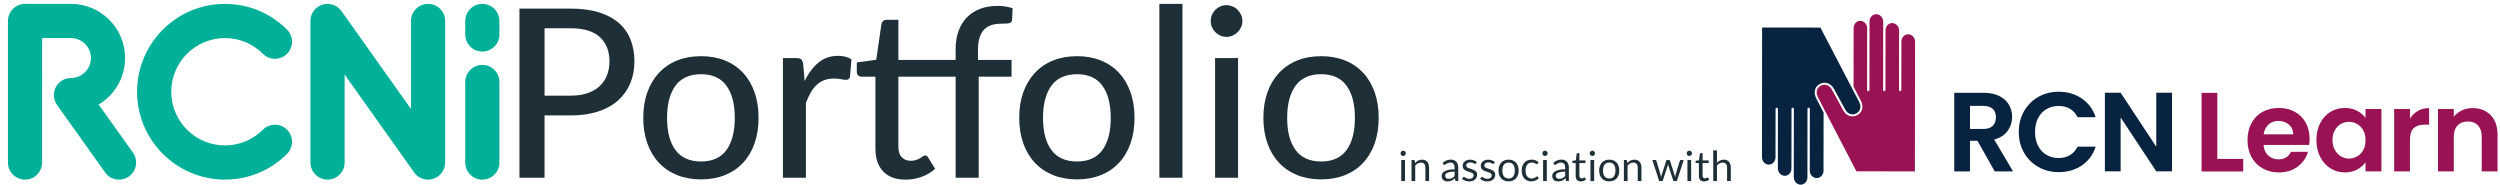
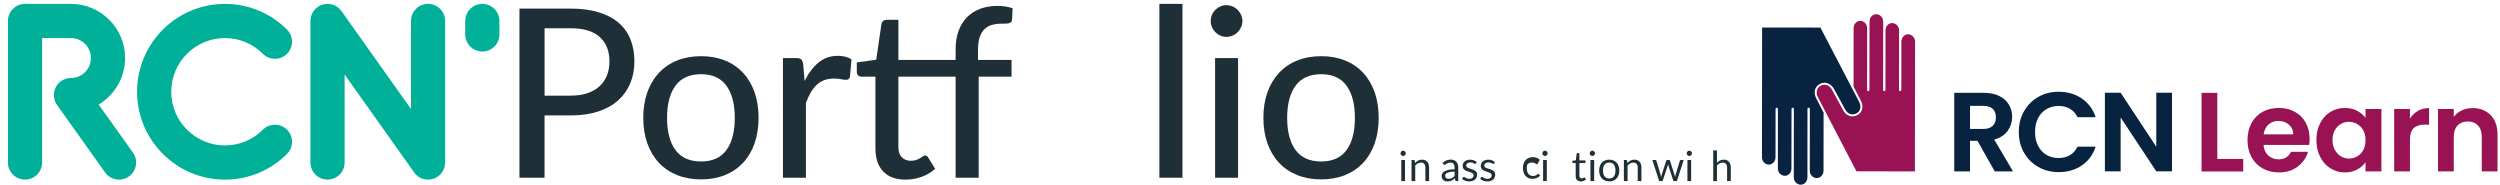
<svg xmlns="http://www.w3.org/2000/svg" version="1.1" id="Layer_1" x="0px" y="0px" viewBox="0 0 300 22.162" style="enable-background:new 0 0 300 22.162;" xml:space="preserve">
  <style type="text/css">
	.st0{fill:#1E2F37;}
	.st1{fill:#082340;}
	.st2{fill:#991354;}
	.st3{fill:#00B098;}
</style>
  <g>
    <path class="st0" d="M168.698,18.402c0,0.043-0.009,0.084-0.026,0.121c-0.018,0.037-0.041,0.071-0.07,0.1   c-0.029,0.029-0.063,0.052-0.101,0.069c-0.039,0.016-0.079,0.025-0.123,0.025c-0.043,0-0.084-0.008-0.121-0.025   s-0.071-0.04-0.1-0.069s-0.052-0.063-0.069-0.1c-0.016-0.037-0.025-0.078-0.025-0.121s0.008-0.085,0.025-0.124   c0.017-0.039,0.04-0.074,0.069-0.103c0.029-0.029,0.063-0.052,0.1-0.069c0.037-0.016,0.078-0.025,0.121-0.025   c0.044,0,0.084,0.008,0.123,0.025c0.038,0.017,0.072,0.04,0.101,0.069c0.029,0.029,0.053,0.063,0.07,0.103   C168.689,18.317,168.698,18.359,168.698,18.402z M168.598,19.197v2.533h-0.445v-2.533   C168.153,19.197,168.598,19.197,168.598,19.197z" />
    <path class="st0" d="M169.383,21.73v-2.533h0.265c0.063,0,0.103,0.03,0.12,0.093l0.035,0.275c0.11-0.122,0.233-0.22,0.369-0.295   s0.293-0.112,0.471-0.112c0.138,0,0.26,0.023,0.366,0.068s0.194,0.111,0.265,0.195s0.125,0.186,0.162,0.304   c0.037,0.119,0.055,0.25,0.055,0.393v1.613h-0.446v-1.613c0-0.192-0.044-0.34-0.131-0.447c-0.087-0.106-0.221-0.158-0.401-0.158   c-0.132,0-0.255,0.032-0.369,0.095c-0.115,0.063-0.22,0.149-0.317,0.257v1.866L169.383,21.73L169.383,21.73z" />
    <path class="st0" d="M174.99,21.73h-0.198c-0.043,0-0.078-0.006-0.105-0.02c-0.027-0.013-0.044-0.041-0.052-0.085l-0.05-0.235   c-0.067,0.06-0.132,0.114-0.195,0.162s-0.13,0.087-0.2,0.12c-0.07,0.033-0.144,0.057-0.224,0.074   c-0.079,0.016-0.167,0.025-0.264,0.025c-0.099,0-0.191-0.014-0.276-0.041c-0.086-0.028-0.161-0.069-0.224-0.124   s-0.114-0.125-0.151-0.21c-0.037-0.084-0.056-0.184-0.056-0.3c0-0.1,0.027-0.197,0.082-0.29c0.055-0.093,0.144-0.176,0.266-0.247   c0.123-0.072,0.283-0.131,0.482-0.177c0.198-0.046,0.441-0.069,0.728-0.069v-0.199c0-0.198-0.042-0.348-0.126-0.449   s-0.208-0.152-0.374-0.152c-0.108,0-0.2,0.014-0.274,0.041s-0.138,0.058-0.193,0.093c-0.054,0.034-0.101,0.065-0.14,0.093   c-0.039,0.027-0.078,0.041-0.116,0.041c-0.03,0-0.056-0.008-0.079-0.023c-0.022-0.016-0.04-0.035-0.053-0.059l-0.08-0.143   c0.14-0.135,0.291-0.236,0.453-0.302c0.162-0.067,0.341-0.1,0.537-0.1c0.142,0,0.267,0.023,0.378,0.07   c0.11,0.047,0.202,0.112,0.278,0.195c0.075,0.084,0.132,0.184,0.17,0.302c0.039,0.119,0.058,0.248,0.058,0.39v1.619H174.99z    M173.834,21.458c0.079,0,0.15-0.008,0.215-0.024s0.127-0.038,0.184-0.067c0.058-0.029,0.113-0.065,0.165-0.106   c0.053-0.042,0.103-0.089,0.153-0.143v-0.522c-0.205,0-0.379,0.013-0.522,0.039c-0.144,0.026-0.26,0.06-0.35,0.102   c-0.09,0.042-0.155,0.091-0.196,0.148c-0.041,0.057-0.061,0.12-0.061,0.191c0,0.067,0.011,0.125,0.032,0.173   c0.022,0.049,0.051,0.089,0.087,0.12c0.037,0.031,0.08,0.054,0.13,0.068C173.722,21.451,173.776,21.458,173.834,21.458z" />
    <path class="st0" d="M177.115,19.615c-0.02,0.037-0.051,0.055-0.093,0.055c-0.025,0-0.053-0.01-0.085-0.028   c-0.032-0.018-0.071-0.039-0.117-0.061c-0.046-0.022-0.1-0.043-0.164-0.062c-0.063-0.019-0.139-0.029-0.225-0.029   c-0.075,0-0.143,0.01-0.203,0.029s-0.112,0.045-0.154,0.079s-0.075,0.072-0.098,0.117c-0.022,0.044-0.034,0.092-0.034,0.143   c0,0.065,0.019,0.12,0.056,0.163s0.087,0.081,0.149,0.113c0.061,0.032,0.131,0.06,0.21,0.084s0.159,0.05,0.241,0.077   s0.163,0.058,0.241,0.091c0.078,0.034,0.148,0.075,0.21,0.125c0.061,0.05,0.112,0.112,0.149,0.184   c0.037,0.073,0.056,0.16,0.056,0.262c0,0.117-0.021,0.224-0.063,0.324c-0.042,0.099-0.103,0.185-0.185,0.257   c-0.082,0.073-0.182,0.13-0.3,0.171c-0.118,0.042-0.255,0.063-0.411,0.063c-0.176,0-0.337-0.029-0.48-0.086   c-0.144-0.058-0.266-0.131-0.365-0.221l0.105-0.17c0.013-0.022,0.029-0.038,0.048-0.049c0.018-0.012,0.042-0.018,0.073-0.018   c0.03,0,0.061,0.011,0.095,0.035c0.033,0.023,0.074,0.049,0.121,0.077c0.048,0.029,0.105,0.055,0.172,0.078   c0.068,0.023,0.152,0.035,0.254,0.035c0.087,0,0.162-0.011,0.228-0.034c0.065-0.023,0.119-0.053,0.162-0.091   c0.044-0.039,0.075-0.082,0.096-0.132s0.032-0.103,0.032-0.16c0-0.07-0.019-0.128-0.056-0.174s-0.087-0.085-0.149-0.118   c-0.061-0.032-0.132-0.061-0.211-0.085c-0.079-0.024-0.16-0.049-0.243-0.076c-0.082-0.027-0.163-0.057-0.243-0.091   c-0.079-0.034-0.15-0.077-0.211-0.129c-0.062-0.052-0.112-0.116-0.149-0.191c-0.037-0.076-0.056-0.168-0.056-0.276   c0-0.097,0.02-0.19,0.06-0.279c0.04-0.089,0.098-0.168,0.175-0.235c0.077-0.068,0.171-0.122,0.283-0.162s0.239-0.06,0.383-0.06   c0.167,0,0.316,0.026,0.449,0.079c0.132,0.053,0.247,0.125,0.344,0.216L177.115,19.615z" />
    <path class="st0" d="M179.286,19.615c-0.02,0.037-0.051,0.055-0.093,0.055c-0.025,0-0.053-0.01-0.085-0.028   c-0.032-0.018-0.071-0.039-0.117-0.061c-0.046-0.022-0.1-0.043-0.163-0.062c-0.063-0.019-0.139-0.029-0.225-0.029   c-0.075,0-0.143,0.01-0.203,0.029s-0.112,0.045-0.154,0.079s-0.075,0.072-0.098,0.117c-0.022,0.044-0.034,0.092-0.034,0.143   c0,0.065,0.019,0.12,0.056,0.163s0.087,0.081,0.149,0.113c0.061,0.032,0.131,0.06,0.21,0.084s0.159,0.05,0.241,0.077   s0.163,0.058,0.241,0.091c0.078,0.034,0.148,0.075,0.21,0.125c0.061,0.05,0.112,0.112,0.149,0.184   c0.037,0.073,0.056,0.16,0.056,0.262c0,0.117-0.021,0.224-0.063,0.324c-0.042,0.099-0.103,0.185-0.185,0.257   c-0.082,0.073-0.182,0.13-0.3,0.171c-0.119,0.042-0.255,0.063-0.411,0.063c-0.176,0-0.337-0.029-0.48-0.086   c-0.144-0.058-0.266-0.131-0.365-0.221l0.105-0.17c0.013-0.022,0.029-0.038,0.048-0.049c0.018-0.012,0.042-0.018,0.073-0.018   c0.03,0,0.061,0.011,0.095,0.035c0.033,0.023,0.074,0.049,0.121,0.077c0.048,0.029,0.105,0.055,0.172,0.078   c0.068,0.023,0.152,0.035,0.254,0.035c0.087,0,0.162-0.011,0.228-0.034c0.065-0.023,0.119-0.053,0.162-0.091   c0.044-0.039,0.075-0.082,0.096-0.132s0.032-0.103,0.032-0.16c0-0.07-0.019-0.128-0.056-0.174s-0.087-0.085-0.149-0.118   c-0.061-0.032-0.132-0.061-0.211-0.085s-0.16-0.049-0.243-0.076s-0.164-0.057-0.243-0.091s-0.15-0.077-0.211-0.129   c-0.062-0.052-0.112-0.116-0.149-0.191c-0.037-0.076-0.056-0.168-0.056-0.276c0-0.097,0.02-0.19,0.06-0.279   c0.04-0.089,0.098-0.168,0.175-0.235c0.077-0.068,0.171-0.122,0.283-0.162s0.239-0.06,0.383-0.06c0.167,0,0.316,0.026,0.449,0.079   c0.132,0.053,0.247,0.125,0.344,0.216L179.286,19.615z" />
-     <path class="st0" d="M181.032,19.157c0.185,0,0.352,0.03,0.501,0.093c0.15,0.061,0.276,0.149,0.38,0.262   c0.104,0.113,0.184,0.25,0.24,0.411s0.084,0.34,0.084,0.539c0,0.2-0.028,0.38-0.084,0.541c-0.056,0.16-0.136,0.297-0.24,0.41   c-0.105,0.113-0.231,0.2-0.38,0.261c-0.149,0.061-0.316,0.091-0.501,0.091s-0.352-0.03-0.501-0.091   c-0.15-0.061-0.276-0.148-0.382-0.261c-0.105-0.113-0.186-0.25-0.243-0.41c-0.056-0.16-0.085-0.34-0.085-0.541   c0-0.198,0.029-0.378,0.085-0.539c0.057-0.161,0.138-0.298,0.243-0.411c0.105-0.113,0.232-0.201,0.382-0.262   C180.679,19.188,180.847,19.157,181.032,19.157z M181.032,21.418c0.25,0,0.437-0.084,0.56-0.252   c0.124-0.167,0.185-0.401,0.185-0.702c0-0.302-0.061-0.537-0.185-0.705c-0.124-0.169-0.31-0.253-0.56-0.253   c-0.127,0-0.237,0.022-0.33,0.065c-0.093,0.043-0.171,0.106-0.234,0.188c-0.063,0.081-0.109,0.182-0.14,0.301   c-0.031,0.119-0.046,0.254-0.046,0.404s0.015,0.285,0.046,0.403s0.077,0.218,0.14,0.298c0.063,0.081,0.141,0.143,0.234,0.186   C180.795,21.396,180.905,21.418,181.032,21.418z" />
-     <path class="st0" d="M184.515,19.647c-0.013,0.018-0.027,0.032-0.04,0.042s-0.033,0.015-0.058,0.015s-0.052-0.011-0.081-0.032   c-0.029-0.02-0.067-0.044-0.112-0.068c-0.045-0.025-0.1-0.048-0.163-0.069c-0.065-0.02-0.143-0.031-0.236-0.031   c-0.124,0-0.233,0.022-0.328,0.067c-0.095,0.044-0.175,0.108-0.239,0.191s-0.113,0.184-0.145,0.302   c-0.032,0.119-0.049,0.251-0.049,0.397c0,0.153,0.018,0.29,0.053,0.409c0.035,0.119,0.084,0.219,0.148,0.3   c0.063,0.081,0.14,0.143,0.231,0.185s0.193,0.064,0.306,0.064c0.108,0,0.198-0.013,0.267-0.039c0.07-0.026,0.129-0.055,0.176-0.087   c0.046-0.032,0.085-0.06,0.115-0.086c0.03-0.025,0.06-0.039,0.09-0.039c0.039,0,0.067,0.014,0.085,0.042l0.125,0.163   c-0.11,0.135-0.248,0.234-0.413,0.296c-0.165,0.063-0.34,0.094-0.523,0.094c-0.158,0-0.305-0.029-0.442-0.087   c-0.136-0.058-0.253-0.143-0.354-0.253c-0.1-0.111-0.179-0.247-0.236-0.409c-0.058-0.162-0.086-0.345-0.086-0.553   c0-0.188,0.026-0.363,0.079-0.522c0.053-0.16,0.129-0.298,0.23-0.414s0.226-0.207,0.374-0.272c0.148-0.065,0.319-0.097,0.51-0.097   c0.177,0,0.333,0.029,0.47,0.086c0.137,0.057,0.258,0.139,0.363,0.243L184.515,19.647z" />
+     <path class="st0" d="M184.515,19.647c-0.013,0.018-0.027,0.032-0.04,0.042s-0.033,0.015-0.058,0.015s-0.052-0.011-0.081-0.032   c-0.029-0.02-0.067-0.044-0.112-0.068c-0.045-0.025-0.1-0.048-0.163-0.069c-0.065-0.02-0.143-0.031-0.236-0.031   c-0.124,0-0.233,0.022-0.328,0.067c-0.095,0.044-0.175,0.108-0.239,0.191c-0.032,0.119-0.049,0.251-0.049,0.397c0,0.153,0.018,0.29,0.053,0.409c0.035,0.119,0.084,0.219,0.148,0.3   c0.063,0.081,0.14,0.143,0.231,0.185s0.193,0.064,0.306,0.064c0.108,0,0.198-0.013,0.267-0.039c0.07-0.026,0.129-0.055,0.176-0.087   c0.046-0.032,0.085-0.06,0.115-0.086c0.03-0.025,0.06-0.039,0.09-0.039c0.039,0,0.067,0.014,0.085,0.042l0.125,0.163   c-0.11,0.135-0.248,0.234-0.413,0.296c-0.165,0.063-0.34,0.094-0.523,0.094c-0.158,0-0.305-0.029-0.442-0.087   c-0.136-0.058-0.253-0.143-0.354-0.253c-0.1-0.111-0.179-0.247-0.236-0.409c-0.058-0.162-0.086-0.345-0.086-0.553   c0-0.188,0.026-0.363,0.079-0.522c0.053-0.16,0.129-0.298,0.23-0.414s0.226-0.207,0.374-0.272c0.148-0.065,0.319-0.097,0.51-0.097   c0.177,0,0.333,0.029,0.47,0.086c0.137,0.057,0.258,0.139,0.363,0.243L184.515,19.647z" />
    <path class="st0" d="M185.718,18.402c0,0.043-0.009,0.084-0.026,0.121c-0.018,0.037-0.041,0.071-0.07,0.1   c-0.029,0.029-0.063,0.052-0.101,0.069c-0.039,0.016-0.079,0.025-0.123,0.025c-0.043,0-0.084-0.008-0.121-0.025   s-0.071-0.04-0.1-0.069s-0.052-0.063-0.069-0.1c-0.016-0.037-0.025-0.078-0.025-0.121s0.008-0.085,0.025-0.124   c0.017-0.039,0.04-0.074,0.069-0.103c0.029-0.029,0.063-0.052,0.1-0.069c0.037-0.016,0.078-0.025,0.121-0.025   c0.044,0,0.084,0.008,0.123,0.025c0.038,0.017,0.072,0.04,0.101,0.069c0.029,0.029,0.053,0.063,0.07,0.103   C185.709,18.317,185.718,18.359,185.718,18.402z M185.618,19.197v2.533h-0.445v-2.533   C185.173,19.197,185.618,19.197,185.618,19.197z" />
-     <path class="st0" d="M188.263,21.73h-0.198c-0.043,0-0.078-0.006-0.105-0.02c-0.027-0.013-0.044-0.041-0.052-0.085l-0.05-0.235   c-0.067,0.06-0.132,0.114-0.195,0.162s-0.13,0.087-0.2,0.12c-0.07,0.033-0.145,0.057-0.224,0.074   c-0.079,0.016-0.167,0.025-0.264,0.025c-0.099,0-0.191-0.014-0.276-0.041c-0.086-0.028-0.161-0.069-0.224-0.124   s-0.114-0.125-0.151-0.21s-0.056-0.184-0.056-0.3c0-0.1,0.027-0.197,0.082-0.29c0.055-0.093,0.144-0.176,0.266-0.247   c0.123-0.072,0.283-0.131,0.482-0.177c0.198-0.046,0.441-0.069,0.728-0.069v-0.199c0-0.198-0.042-0.348-0.126-0.449   s-0.209-0.152-0.374-0.152c-0.108,0-0.2,0.014-0.274,0.041s-0.138,0.058-0.193,0.093c-0.054,0.034-0.101,0.065-0.14,0.093   c-0.039,0.027-0.078,0.041-0.116,0.041c-0.03,0-0.056-0.008-0.079-0.023c-0.022-0.016-0.04-0.035-0.053-0.059l-0.08-0.143   c0.14-0.135,0.291-0.236,0.453-0.302c0.162-0.067,0.341-0.1,0.537-0.1c0.142,0,0.267,0.023,0.378,0.07   c0.11,0.047,0.202,0.112,0.278,0.195c0.075,0.084,0.132,0.184,0.17,0.302c0.039,0.119,0.058,0.248,0.058,0.39v1.619H188.263z    M187.108,21.458c0.079,0,0.15-0.008,0.215-0.024s0.127-0.038,0.184-0.067c0.058-0.029,0.113-0.065,0.165-0.106   c0.053-0.042,0.103-0.089,0.153-0.143v-0.522c-0.205,0-0.379,0.013-0.522,0.039c-0.144,0.026-0.26,0.06-0.35,0.102   c-0.09,0.042-0.155,0.091-0.196,0.148c-0.041,0.057-0.061,0.12-0.061,0.191c0,0.067,0.011,0.125,0.032,0.173   c0.022,0.049,0.051,0.089,0.087,0.12s0.08,0.054,0.13,0.068C186.995,21.451,187.05,21.458,187.108,21.458z" />
    <path class="st0" d="M189.706,21.77c-0.2,0-0.354-0.056-0.462-0.167c-0.107-0.112-0.161-0.273-0.161-0.483v-1.55h-0.305   c-0.027,0-0.049-0.008-0.068-0.024c-0.018-0.016-0.027-0.041-0.027-0.074v-0.177l0.415-0.053l0.102-0.783   c0.004-0.025,0.015-0.046,0.033-0.061c0.018-0.016,0.041-0.024,0.07-0.024h0.225v0.873h0.726v0.323h-0.726v1.52   c0,0.106,0.026,0.186,0.078,0.238c0.051,0.051,0.118,0.077,0.2,0.077c0.047,0,0.087-0.006,0.122-0.019   c0.034-0.012,0.063-0.026,0.089-0.041c0.025-0.015,0.046-0.029,0.063-0.041c0.018-0.013,0.033-0.018,0.046-0.018   c0.023,0,0.044,0.014,0.063,0.042l0.13,0.212c-0.077,0.072-0.169,0.128-0.278,0.169C189.933,21.75,189.821,21.77,189.706,21.77z" />
    <path class="st0" d="M191.399,18.402c0,0.043-0.009,0.084-0.026,0.121c-0.018,0.037-0.041,0.071-0.07,0.1   c-0.029,0.029-0.063,0.052-0.101,0.069c-0.039,0.016-0.079,0.025-0.123,0.025c-0.043,0-0.084-0.008-0.121-0.025   s-0.071-0.04-0.1-0.069s-0.052-0.063-0.069-0.1c-0.016-0.037-0.025-0.078-0.025-0.121s0.008-0.085,0.025-0.124   c0.017-0.039,0.04-0.074,0.069-0.103s0.063-0.052,0.1-0.069c0.037-0.016,0.078-0.025,0.121-0.025c0.044,0,0.084,0.008,0.123,0.025   c0.038,0.017,0.072,0.04,0.101,0.069c0.029,0.029,0.053,0.063,0.07,0.103C191.39,18.317,191.399,18.359,191.399,18.402z    M191.299,19.197v2.533h-0.445v-2.533C190.854,19.197,191.299,19.197,191.299,19.197z" />
    <path class="st0" d="M193.11,19.157c0.185,0,0.352,0.03,0.501,0.093c0.15,0.061,0.276,0.149,0.38,0.262   c0.104,0.113,0.184,0.25,0.24,0.411s0.084,0.34,0.084,0.539c0,0.2-0.028,0.38-0.084,0.541c-0.056,0.16-0.136,0.297-0.24,0.41   c-0.105,0.113-0.231,0.2-0.38,0.261c-0.149,0.061-0.316,0.091-0.501,0.091c-0.185,0-0.352-0.03-0.501-0.091   c-0.15-0.061-0.276-0.148-0.382-0.261c-0.105-0.113-0.186-0.25-0.243-0.41c-0.056-0.16-0.085-0.34-0.085-0.541   c0-0.198,0.029-0.378,0.085-0.539c0.057-0.161,0.138-0.298,0.243-0.411c0.105-0.113,0.232-0.201,0.382-0.262   C192.757,19.188,192.925,19.157,193.11,19.157z M193.11,21.418c0.25,0,0.437-0.084,0.56-0.252c0.124-0.167,0.185-0.401,0.185-0.702   c0-0.302-0.061-0.537-0.185-0.705c-0.124-0.169-0.31-0.253-0.56-0.253c-0.127,0-0.237,0.022-0.33,0.065   c-0.093,0.043-0.171,0.106-0.234,0.188c-0.063,0.081-0.109,0.182-0.14,0.301c-0.031,0.119-0.046,0.254-0.046,0.404   s0.015,0.285,0.046,0.403s0.077,0.218,0.14,0.298c0.063,0.081,0.141,0.143,0.234,0.186   C192.873,21.396,192.983,21.418,193.11,21.418z" />
    <path class="st0" d="M194.865,21.73v-2.533h0.265c0.063,0,0.103,0.03,0.12,0.093l0.035,0.275c0.11-0.122,0.233-0.22,0.369-0.295   s0.293-0.112,0.471-0.112c0.138,0,0.26,0.023,0.366,0.068s0.194,0.111,0.265,0.195s0.125,0.186,0.162,0.304   c0.037,0.119,0.055,0.25,0.055,0.393v1.613h-0.446v-1.613c0-0.192-0.044-0.34-0.131-0.447c-0.087-0.106-0.221-0.158-0.401-0.158   c-0.132,0-0.255,0.032-0.369,0.095c-0.115,0.063-0.22,0.149-0.317,0.257v1.866L194.865,21.73L194.865,21.73z" />
    <path class="st0" d="M198.281,19.197h0.35c0.037,0,0.067,0.009,0.09,0.027s0.039,0.04,0.048,0.065l0.485,1.631   c0.013,0.06,0.026,0.118,0.037,0.174c0.012,0.056,0.022,0.112,0.03,0.169c0.013-0.056,0.028-0.113,0.045-0.169   c0.016-0.056,0.034-0.114,0.053-0.174l0.535-1.641c0.008-0.025,0.023-0.046,0.044-0.063c0.021-0.016,0.047-0.025,0.079-0.025h0.193   c0.034,0,0.061,0.008,0.083,0.025c0.022,0.017,0.036,0.037,0.045,0.063l0.522,1.641c0.018,0.058,0.035,0.115,0.049,0.172   c0.015,0.056,0.028,0.112,0.041,0.167c0.008-0.055,0.02-0.112,0.033-0.172s0.027-0.116,0.042-0.167l0.495-1.631   c0.008-0.027,0.024-0.049,0.048-0.067c0.023-0.017,0.051-0.026,0.082-0.026h0.335l-0.82,2.533h-0.353   c-0.043,0-0.074-0.029-0.09-0.085l-0.56-1.718c-0.013-0.039-0.024-0.077-0.032-0.117c-0.008-0.039-0.016-0.077-0.025-0.116   c-0.009,0.039-0.017,0.077-0.025,0.117c-0.008,0.041-0.019,0.079-0.032,0.118l-0.568,1.716c-0.018,0.056-0.053,0.085-0.103,0.085   h-0.335L198.281,19.197z" />
    <path class="st0" d="M203.037,18.402c0,0.043-0.009,0.084-0.026,0.121c-0.018,0.037-0.041,0.071-0.07,0.1   c-0.029,0.029-0.063,0.052-0.101,0.069c-0.039,0.016-0.079,0.025-0.123,0.025c-0.043,0-0.084-0.008-0.121-0.025   s-0.071-0.04-0.1-0.069s-0.052-0.063-0.069-0.1c-0.016-0.037-0.025-0.078-0.025-0.121s0.008-0.085,0.025-0.124   c0.017-0.039,0.04-0.074,0.069-0.103c0.029-0.029,0.063-0.052,0.1-0.069c0.037-0.016,0.078-0.025,0.121-0.025   c0.044,0,0.084,0.008,0.123,0.025c0.038,0.017,0.072,0.04,0.101,0.069c0.029,0.029,0.053,0.063,0.07,0.103   C203.028,18.317,203.037,18.359,203.037,18.402z M202.937,19.197v2.533h-0.445v-2.533   C202.492,19.197,202.937,19.197,202.937,19.197z" />
-     <path class="st0" d="M204.491,21.77c-0.2,0-0.354-0.056-0.462-0.167c-0.107-0.112-0.161-0.273-0.161-0.483v-1.55h-0.305   c-0.027,0-0.049-0.008-0.068-0.024c-0.018-0.016-0.027-0.041-0.027-0.074v-0.177l0.415-0.053l0.102-0.783   c0.004-0.025,0.015-0.046,0.033-0.061c0.018-0.016,0.041-0.024,0.07-0.024h0.225v0.873h0.726v0.323h-0.726v1.52   c0,0.106,0.026,0.186,0.078,0.238c0.051,0.051,0.118,0.077,0.2,0.077c0.047,0,0.087-0.006,0.122-0.019   c0.034-0.012,0.063-0.026,0.089-0.041c0.025-0.015,0.046-0.029,0.063-0.041c0.018-0.013,0.033-0.018,0.046-0.018   c0.023,0,0.044,0.014,0.063,0.042l0.13,0.212c-0.077,0.072-0.169,0.128-0.278,0.169C204.717,21.75,204.606,21.77,204.491,21.77z" />
    <path class="st0" d="M205.588,21.73v-3.683h0.445v1.49c0.108-0.115,0.229-0.207,0.361-0.276c0.131-0.069,0.283-0.103,0.455-0.103   c0.138,0,0.26,0.023,0.366,0.068s0.194,0.111,0.265,0.195s0.125,0.186,0.162,0.304c0.037,0.119,0.055,0.25,0.055,0.393v1.613   h-0.446v-1.613c0-0.192-0.044-0.34-0.131-0.447c-0.087-0.106-0.221-0.158-0.401-0.158c-0.132,0-0.255,0.032-0.369,0.095   c-0.115,0.063-0.22,0.149-0.317,0.257v1.866L205.588,21.73L205.588,21.73z" />
  </g>
  <g>
    <g>
      <path class="st1" d="M218.836,13.522l-0.885-1.714c-0.335-0.645-0.235-1.39,0.449-1.743c0.638-0.33,1.312-0.037,1.672,0.593    l1.37,2.514c0.289,0.501,0.816,0.705,1.321,0.44c0.505-0.267,0.61-0.862,0.343-1.367l-4.656-8.936L211.453,3.3l-0.017,15.563    c0,0.491,0.37,0.889,0.821,0.889s0.806-0.399,0.806-0.89l0.006-5.783c0-0.084,0.062-0.153,0.14-0.153s0.14,0.068,0.14,0.153    l-0.006,7.127c0,0.491,0.377,0.891,0.829,0.891s0.801-0.393,0.8-0.884l0.01-7.135c0-0.084,0.065-0.153,0.143-0.153    s0.138,0.068,0.139,0.153l-0.01,8.196c0,0.491,0.384,0.889,0.835,0.888c0.451,0,0.803-0.399,0.803-0.89l0.005-8.197    c0-0.084,0.066-0.153,0.144-0.153s0.14,0.069,0.14,0.153l-0.01,7.404c0,0.491,0.381,0.889,0.834,0.889    c0.451,0,0.819-0.399,0.817-0.89l0.009-6.955l0,0L218.836,13.522z" />
      <path class="st2" d="M222.771,20.558l-4.625-8.898c-0.275-0.531-0.154-1.121,0.352-1.385c0.506-0.263,1.037-0.04,1.324,0.464    l1.371,2.515c0.357,0.654,1.036,0.9,1.687,0.557c0.657-0.346,0.759-1.083,0.421-1.725l-0.875-1.706l0.008-6.992    c0-0.491,0.344-0.889,0.796-0.89c0.451,0,0.828,0.398,0.829,0.889l-0.01,7.402c0,0.084,0.062,0.153,0.14,0.153    s0.144-0.068,0.144-0.153l0.009-8.195c0-0.491,0.352-0.889,0.803-0.89c0.451,0,0.839,0.397,0.839,0.888l-0.011,8.194    c0,0.084,0.064,0.153,0.14,0.153c0.078,0,0.14-0.069,0.14-0.153l0.008-7.133c0-0.491,0.346-0.884,0.797-0.884    s0.829,0.4,0.829,0.891l-0.006,7.126c0,0.084,0.064,0.153,0.14,0.153c0.078,0,0.14-0.069,0.14-0.153l0.006-5.782    c0-0.491,0.355-0.89,0.806-0.89s0.833,0.398,0.833,0.889l-0.019,15.565l-7.014-0.008l0,0L222.771,20.558z" />
    </g>
    <path class="st1" d="M239.372,20.568l-2.08-3.675h-0.891v3.675h-1.891v-9.431h3.54c0.729,0,1.351,0.129,1.864,0.385   c0.514,0.256,0.899,0.603,1.155,1.041c0.256,0.437,0.385,0.926,0.385,1.465c0,0.621-0.18,1.182-0.541,1.682   c-0.361,0.5-0.897,0.844-1.608,1.033l2.256,3.823h-2.188L239.372,20.568z M236.4,15.475h1.58c0.514,0,0.897-0.124,1.149-0.371   s0.379-0.592,0.379-1.033s-0.126-0.768-0.379-1.006c-0.253-0.238-0.635-0.358-1.149-0.358h-1.58v2.77V15.475z" />
    <path class="st1" d="M242.885,13.344c0.42-0.735,0.992-1.307,1.718-1.718s1.539-0.616,2.442-0.616c1.055,0,1.979,0.27,2.772,0.811   c0.793,0.541,1.348,1.289,1.664,2.246h-2.178c-0.217-0.45-0.52-0.789-0.913-1.014c-0.393-0.226-0.846-0.338-1.359-0.338   c-0.55,0-1.039,0.129-1.468,0.385c-0.428,0.258-0.763,0.62-1.001,1.089s-0.358,1.019-0.358,1.65c0,0.631,0.12,1.169,0.358,1.644   c0.238,0.473,0.573,0.839,1.001,1.095c0.428,0.258,0.917,0.385,1.468,0.385c0.514,0,0.967-0.115,1.359-0.344   c0.393-0.23,0.696-0.57,0.913-1.021h2.178c-0.316,0.965-0.868,1.715-1.657,2.252s-1.715,0.805-2.78,0.805   c-0.902,0-1.715-0.205-2.442-0.616c-0.726-0.411-1.298-0.981-1.718-1.711c-0.42-0.731-0.629-1.56-0.629-2.489   c0-0.93,0.209-1.761,0.629-2.496L242.885,13.344L242.885,13.344z" />
    <path class="st1" d="M260.641,20.56h-1.889l-4.276-6.462v6.462h-1.889v-9.429h1.889l4.276,6.476v-6.476h1.889v9.431V20.56z" />
    <g>
      <path class="st2" d="M266.078,19.072h3.108v1.5h-4.999v-9.429h1.891v7.931V19.072z" />
      <g>
        <path class="st2" d="M277.101,17.391h-5.479c0.045,0.541,0.235,0.965,0.568,1.271c0.334,0.306,0.743,0.46,1.231,0.46     c0.703,0,1.204-0.302,1.501-0.907h2.043c-0.217,0.722-0.631,1.315-1.245,1.779s-1.366,0.696-2.258,0.696     c-0.722,0-1.368-0.159-1.941-0.479s-1.019-0.773-1.339-1.359c-0.32-0.587-0.481-1.263-0.481-2.029     c0-0.766,0.158-1.456,0.473-2.043s0.758-1.037,1.325-1.353c0.569-0.315,1.222-0.473,1.961-0.473s1.351,0.153,1.914,0.46     c0.564,0.306,1.001,0.742,1.312,1.306s0.467,1.21,0.467,1.941c0,0.27-0.018,0.514-0.054,0.731L277.101,17.391z M275.193,16.12     c-0.009-0.487-0.185-0.877-0.528-1.169c-0.343-0.293-0.763-0.44-1.257-0.44c-0.469,0-0.863,0.142-1.183,0.426     c-0.32,0.284-0.516,0.678-0.588,1.183h3.558H275.193z" />
        <path class="st2" d="M278.419,14.781c0.302-0.587,0.712-1.037,1.231-1.353c0.519-0.315,1.098-0.473,1.738-0.473     c0.559,0,1.048,0.113,1.468,0.338c0.42,0.226,0.755,0.51,1.007,0.852v-1.069h1.908v7.493h-1.908v-1.095     c-0.244,0.352-0.579,0.643-1.007,0.872c-0.428,0.23-0.922,0.344-1.481,0.344c-0.631,0-1.206-0.162-1.724-0.487     c-0.519-0.325-0.928-0.782-1.231-1.373c-0.302-0.59-0.453-1.269-0.453-2.035s0.15-1.43,0.453-2.015L278.419,14.781z      M283.592,15.641c-0.18-0.329-0.423-0.582-0.731-0.758c-0.306-0.176-0.635-0.264-0.987-0.264s-0.676,0.085-0.974,0.258     c-0.297,0.171-0.539,0.422-0.723,0.751c-0.185,0.329-0.277,0.719-0.277,1.169s0.092,0.846,0.277,1.183     c0.185,0.338,0.428,0.598,0.731,0.778c0.302,0.181,0.625,0.27,0.967,0.27s0.681-0.088,0.987-0.264s0.55-0.428,0.731-0.758     c0.18-0.329,0.27-0.724,0.27-1.183C283.863,16.365,283.772,15.97,283.592,15.641L283.592,15.641z" />
        <path class="st2" d="M290.147,13.307c0.393-0.226,0.84-0.338,1.345-0.338v1.988h-0.5c-0.596,0-1.044,0.14-1.345,0.42     c-0.302,0.279-0.453,0.766-0.453,1.461v3.733H287.3v-7.493h1.894v1.163c0.244-0.397,0.561-0.708,0.954-0.933L290.147,13.307z" />
        <path class="st2" d="M298.878,13.814c0.55,0.564,0.825,1.351,0.825,2.361v4.396h-1.894v-4.14c0-0.596-0.149-1.053-0.446-1.373     c-0.297-0.32-0.703-0.481-1.218-0.481s-0.936,0.161-1.238,0.481s-0.453,0.778-0.453,1.373v4.14h-1.894v-7.493h1.894v0.933     c0.253-0.325,0.575-0.579,0.967-0.764c0.393-0.185,0.823-0.277,1.292-0.277c0.893,0,1.614,0.282,2.164,0.846L298.878,13.814z" />
      </g>
    </g>
  </g>
  <g>
    <path class="st0" d="M68.485,1.032c1.3,0,2.431,0.151,3.392,0.452c0.961,0.302,1.757,0.728,2.388,1.279   c0.631,0.552,1.1,1.218,1.406,2s0.459,1.649,0.459,2.601s-0.165,1.825-0.495,2.622c-0.33,0.796-0.815,1.481-1.456,2.057   c-0.641,0.575-1.439,1.02-2.396,1.335c-0.956,0.316-2.057,0.473-3.3,0.473h-3.138v7.477h-3.01V1.032H68.485z M68.485,11.477   c0.763,0,1.435-0.099,2.014-0.297s1.065-0.478,1.456-0.841c0.391-0.362,0.686-0.796,0.883-1.3c0.198-0.504,0.297-1.062,0.297-1.675   c0-1.234-0.384-2.205-1.152-2.912s-1.934-1.06-3.498-1.06h-3.138v8.085C65.347,11.477,68.485,11.477,68.485,11.477z" />
    <path class="st0" d="M84.131,6.742c1.055,0,2.009,0.172,2.862,0.516s1.578,0.839,2.177,1.484c0.598,0.646,1.058,1.423,1.378,2.332   c0.32,0.909,0.48,1.929,0.48,3.06s-0.16,2.153-0.48,3.067s-0.78,1.691-1.378,2.332c-0.599,0.641-1.324,1.133-2.177,1.477   c-0.853,0.344-1.807,0.516-2.862,0.516c-1.065,0-2.023-0.172-2.876-0.516s-1.581-0.836-2.184-1.477   c-0.603-0.641-1.067-1.418-1.392-2.332s-0.488-1.936-0.488-3.067s0.162-2.151,0.488-3.06c0.325-0.909,0.789-1.686,1.392-2.332   c0.603-0.645,1.331-1.14,2.184-1.484S83.066,6.742,84.131,6.742z M84.131,19.378c1.357,0,2.37-0.457,3.039-1.371   s1.004-2.2,1.004-3.859c0-1.658-0.335-2.947-1.004-3.865c-0.669-0.919-1.682-1.378-3.039-1.378c-1.375,0-2.4,0.459-3.074,1.378   c-0.674,0.918-1.01,2.207-1.01,3.865c0,1.659,0.336,2.945,1.01,3.859C81.73,18.92,82.755,19.378,84.131,19.378z" />
    <path class="st0" d="M96.554,9.724c0.461-0.942,1.017-1.682,1.668-2.219c0.65-0.537,1.432-0.806,2.346-0.806   c0.311,0,0.606,0.035,0.883,0.106c0.278,0.071,0.521,0.177,0.728,0.318l-0.183,2.078c-0.066,0.254-0.221,0.381-0.466,0.381   c-0.132,0-0.33-0.026-0.594-0.078c-0.263-0.052-0.546-0.078-0.848-0.078c-0.443,0-0.834,0.064-1.173,0.191   s-0.643,0.316-0.912,0.565s-0.507,0.556-0.714,0.918c-0.208,0.363-0.401,0.775-0.58,1.237v8.989h-2.756V6.968h1.583   c0.302,0,0.507,0.054,0.615,0.162c0.109,0.109,0.186,0.3,0.233,0.573L96.554,9.724z" />
    <path class="st0" d="M114.674,21.328V9.201h-6.869v8.41c0,0.565,0.139,0.987,0.417,1.265s0.634,0.417,1.067,0.417   c0.255,0,0.474-0.033,0.657-0.099c0.184-0.066,0.342-0.139,0.474-0.219c0.132-0.08,0.244-0.153,0.339-0.219   c0.094-0.066,0.179-0.099,0.255-0.099c0.094,0,0.167,0.021,0.219,0.064c0.051,0.042,0.106,0.11,0.162,0.205l0.82,1.329   c-0.453,0.415-0.99,0.735-1.611,0.961c-0.622,0.227-1.268,0.339-1.936,0.339c-1.159,0-2.052-0.325-2.678-0.975   c-0.627-0.65-0.94-1.578-0.94-2.784V9.201h-1.668c-0.16,0-0.295-0.049-0.403-0.148s-0.162-0.247-0.162-0.445V7.491l2.332-0.325   l0.622-4.283c0.037-0.16,0.11-0.285,0.219-0.374c0.108-0.089,0.247-0.134,0.417-0.134h1.399v4.819h6.869v-1.3   c0-0.82,0.118-1.55,0.353-2.191c0.236-0.641,0.573-1.185,1.01-1.633c0.438-0.447,0.968-0.787,1.59-1.017   c0.622-0.231,1.319-0.346,2.092-0.346c0.631,0,1.23,0.094,1.795,0.282l-0.071,1.385c-0.01,0.122-0.045,0.214-0.106,0.275   c-0.061,0.062-0.148,0.106-0.261,0.134s-0.245,0.045-0.396,0.049c-0.151,0.005-0.321,0.007-0.509,0.007   c-0.424,0-0.81,0.052-1.159,0.155c-0.349,0.104-0.646,0.278-0.891,0.523s-0.433,0.568-0.565,0.968s-0.198,0.897-0.198,1.491v1.216   h4.028v2.007h-3.943v12.127h-2.77V21.328z" />
-     <path class="st0" d="M129.246,6.742c1.055,0,2.009,0.172,2.862,0.516s1.578,0.839,2.177,1.484c0.598,0.646,1.058,1.423,1.378,2.332   c0.32,0.909,0.48,1.929,0.48,3.06s-0.16,2.153-0.48,3.067c-0.32,0.914-0.78,1.691-1.378,2.332   c-0.599,0.641-1.324,1.133-2.177,1.477s-1.807,0.516-2.862,0.516c-1.065,0-2.023-0.172-2.876-0.516s-1.581-0.836-2.184-1.477   c-0.603-0.641-1.067-1.418-1.392-2.332c-0.325-0.914-0.487-1.936-0.487-3.067s0.162-2.151,0.487-3.06   c0.326-0.909,0.789-1.686,1.392-2.332c0.603-0.645,1.331-1.14,2.184-1.484S128.181,6.742,129.246,6.742z M129.246,19.378   c1.357,0,2.37-0.457,3.039-1.371s1.004-2.2,1.004-3.859c0-1.658-0.335-2.947-1.004-3.865c-0.669-0.919-1.682-1.378-3.039-1.378   c-1.376,0-2.401,0.459-3.074,1.378c-0.674,0.918-1.01,2.207-1.01,3.865c0,1.659,0.336,2.945,1.01,3.859   C126.845,18.92,127.87,19.378,129.246,19.378z" />
    <path class="st0" d="M141.895,0.466v20.862h-2.77V0.466H141.895z" />
    <path class="st0" d="M149.089,2.53c0,0.254-0.052,0.497-0.156,0.728s-0.243,0.433-0.417,0.607c-0.174,0.175-0.379,0.311-0.615,0.41   c-0.235,0.099-0.48,0.148-0.735,0.148c-0.254,0-0.495-0.049-0.721-0.148s-0.426-0.235-0.6-0.41   c-0.175-0.174-0.311-0.377-0.41-0.607c-0.099-0.231-0.148-0.474-0.148-0.728c0-0.264,0.049-0.511,0.148-0.742   s0.235-0.434,0.41-0.608c0.174-0.174,0.374-0.311,0.6-0.41s0.466-0.148,0.721-0.148c0.255,0,0.5,0.049,0.735,0.148   c0.236,0.099,0.441,0.236,0.615,0.41c0.174,0.174,0.313,0.377,0.417,0.608C149.037,2.019,149.089,2.266,149.089,2.53z    M148.566,6.968v14.36h-2.756V6.968H148.566z" />
    <path class="st0" d="M158.545,6.742c1.055,0,2.009,0.172,2.862,0.516s1.578,0.839,2.177,1.484c0.598,0.646,1.058,1.423,1.378,2.332   c0.32,0.909,0.48,1.929,0.48,3.06s-0.16,2.153-0.48,3.067c-0.32,0.914-0.78,1.691-1.378,2.332   c-0.599,0.641-1.324,1.133-2.177,1.477s-1.807,0.516-2.862,0.516c-1.065,0-2.023-0.172-2.876-0.516   c-0.853-0.344-1.581-0.836-2.184-1.477c-0.603-0.641-1.067-1.418-1.392-2.332c-0.325-0.914-0.487-1.936-0.487-3.067   s0.162-2.151,0.487-3.06c0.326-0.909,0.789-1.686,1.392-2.332c0.603-0.645,1.331-1.14,2.184-1.484S157.48,6.742,158.545,6.742z    M158.545,19.378c1.357,0,2.37-0.457,3.039-1.371s1.004-2.2,1.004-3.859c0-1.658-0.335-2.947-1.004-3.865   c-0.669-0.919-1.682-1.378-3.039-1.378c-1.376,0-2.4,0.459-3.074,1.378c-0.674,0.918-1.01,2.207-1.01,3.865   c0,1.659,0.336,2.945,1.01,3.859C156.144,18.92,157.169,19.378,158.545,19.378z" />
  </g>
  <g>
    <path class="st3" d="M31.545,15.564c-1.218,1.217-2.835,1.887-4.555,1.887c-3.552,0-6.44-2.889-6.44-6.441   c0-3.551,2.889-6.441,6.44-6.441c1.72,0,3.337,0.67,4.555,1.887c0.4,0.401,0.924,0.601,1.45,0.601c0.524,0,1.049-0.201,1.449-0.601   c0.802-0.801,0.802-2.1,0-2.901c-1.991-1.991-4.638-3.088-7.454-3.088c-5.813,0-10.541,4.73-10.541,10.543   c0,5.814,4.728,10.543,10.541,10.543c2.816,0,5.463-1.096,7.454-3.087c0.802-0.801,0.802-2.1,0-2.902   C33.644,14.763,32.346,14.763,31.545,15.564z" />
    <path class="st3" d="M15.91,18.253l-4.069-5.709c-0.008,0.005-0.017,0.009-0.025,0.014c1.912-1.132,3.197-3.215,3.197-5.594   c0-3.583-2.914-6.498-6.498-6.498H3.003c-1.133,0-2.051,0.919-2.051,2.051v16.984c0,1.132,0.918,2.051,2.051,2.051   s2.051-0.918,2.051-2.05V4.569h3.461c1.321,0,2.395,1.074,2.395,2.396c0,1.321-1.075,2.396-2.395,2.396   c-1.133,0-2.051,0.919-2.051,2.051c0,0.46,0.153,0.882,0.408,1.224c0.006,0.008,0.011,0.016,0.017,0.024l5.768,8.094   c0.691,0.897,1.978,1.066,2.876,0.375C16.431,20.438,16.6,19.151,15.91,18.253z" />
    <path class="st3" d="M51.369,0.466c-1.133,0-2.051,0.918-2.051,2.051v10.558l-8.31-11.699c0.005,0.007,0.009,0.015,0.013,0.022   c-0.366-0.56-0.998-0.931-1.717-0.931c-1.133,0-2.052,0.918-2.052,2.05v16.985c0,1.132,0.919,2.05,2.052,2.05   c1.132,0,2.051-0.918,2.051-2.05V8.944l8.387,11.809c0.69,0.898,1.977,1.066,2.875,0.375c0.524-0.403,0.798-1.01,0.799-1.624   c0,0.011,0.001,0.022,0.001,0.033c0-0.012,0.002-0.023,0.002-0.035V2.518C53.421,1.385,52.502,0.466,51.369,0.466z" />
-     <path class="st3" d="M57.879,21.553c-1.133,0-2.051-0.918-2.051-2.05V9.839c0-1.132,0.918-2.05,2.051-2.05s2.051,0.918,2.051,2.05   v9.664C59.93,20.634,59.012,21.553,57.879,21.553z" />
    <path class="st3" d="M57.879,6.183c-1.133,0-2.051-0.918-2.051-2.05V2.518c0-1.132,0.918-2.051,2.051-2.051   s2.051,0.919,2.051,2.051v1.615C59.93,5.265,59.012,6.183,57.879,6.183z" />
  </g>
</svg>